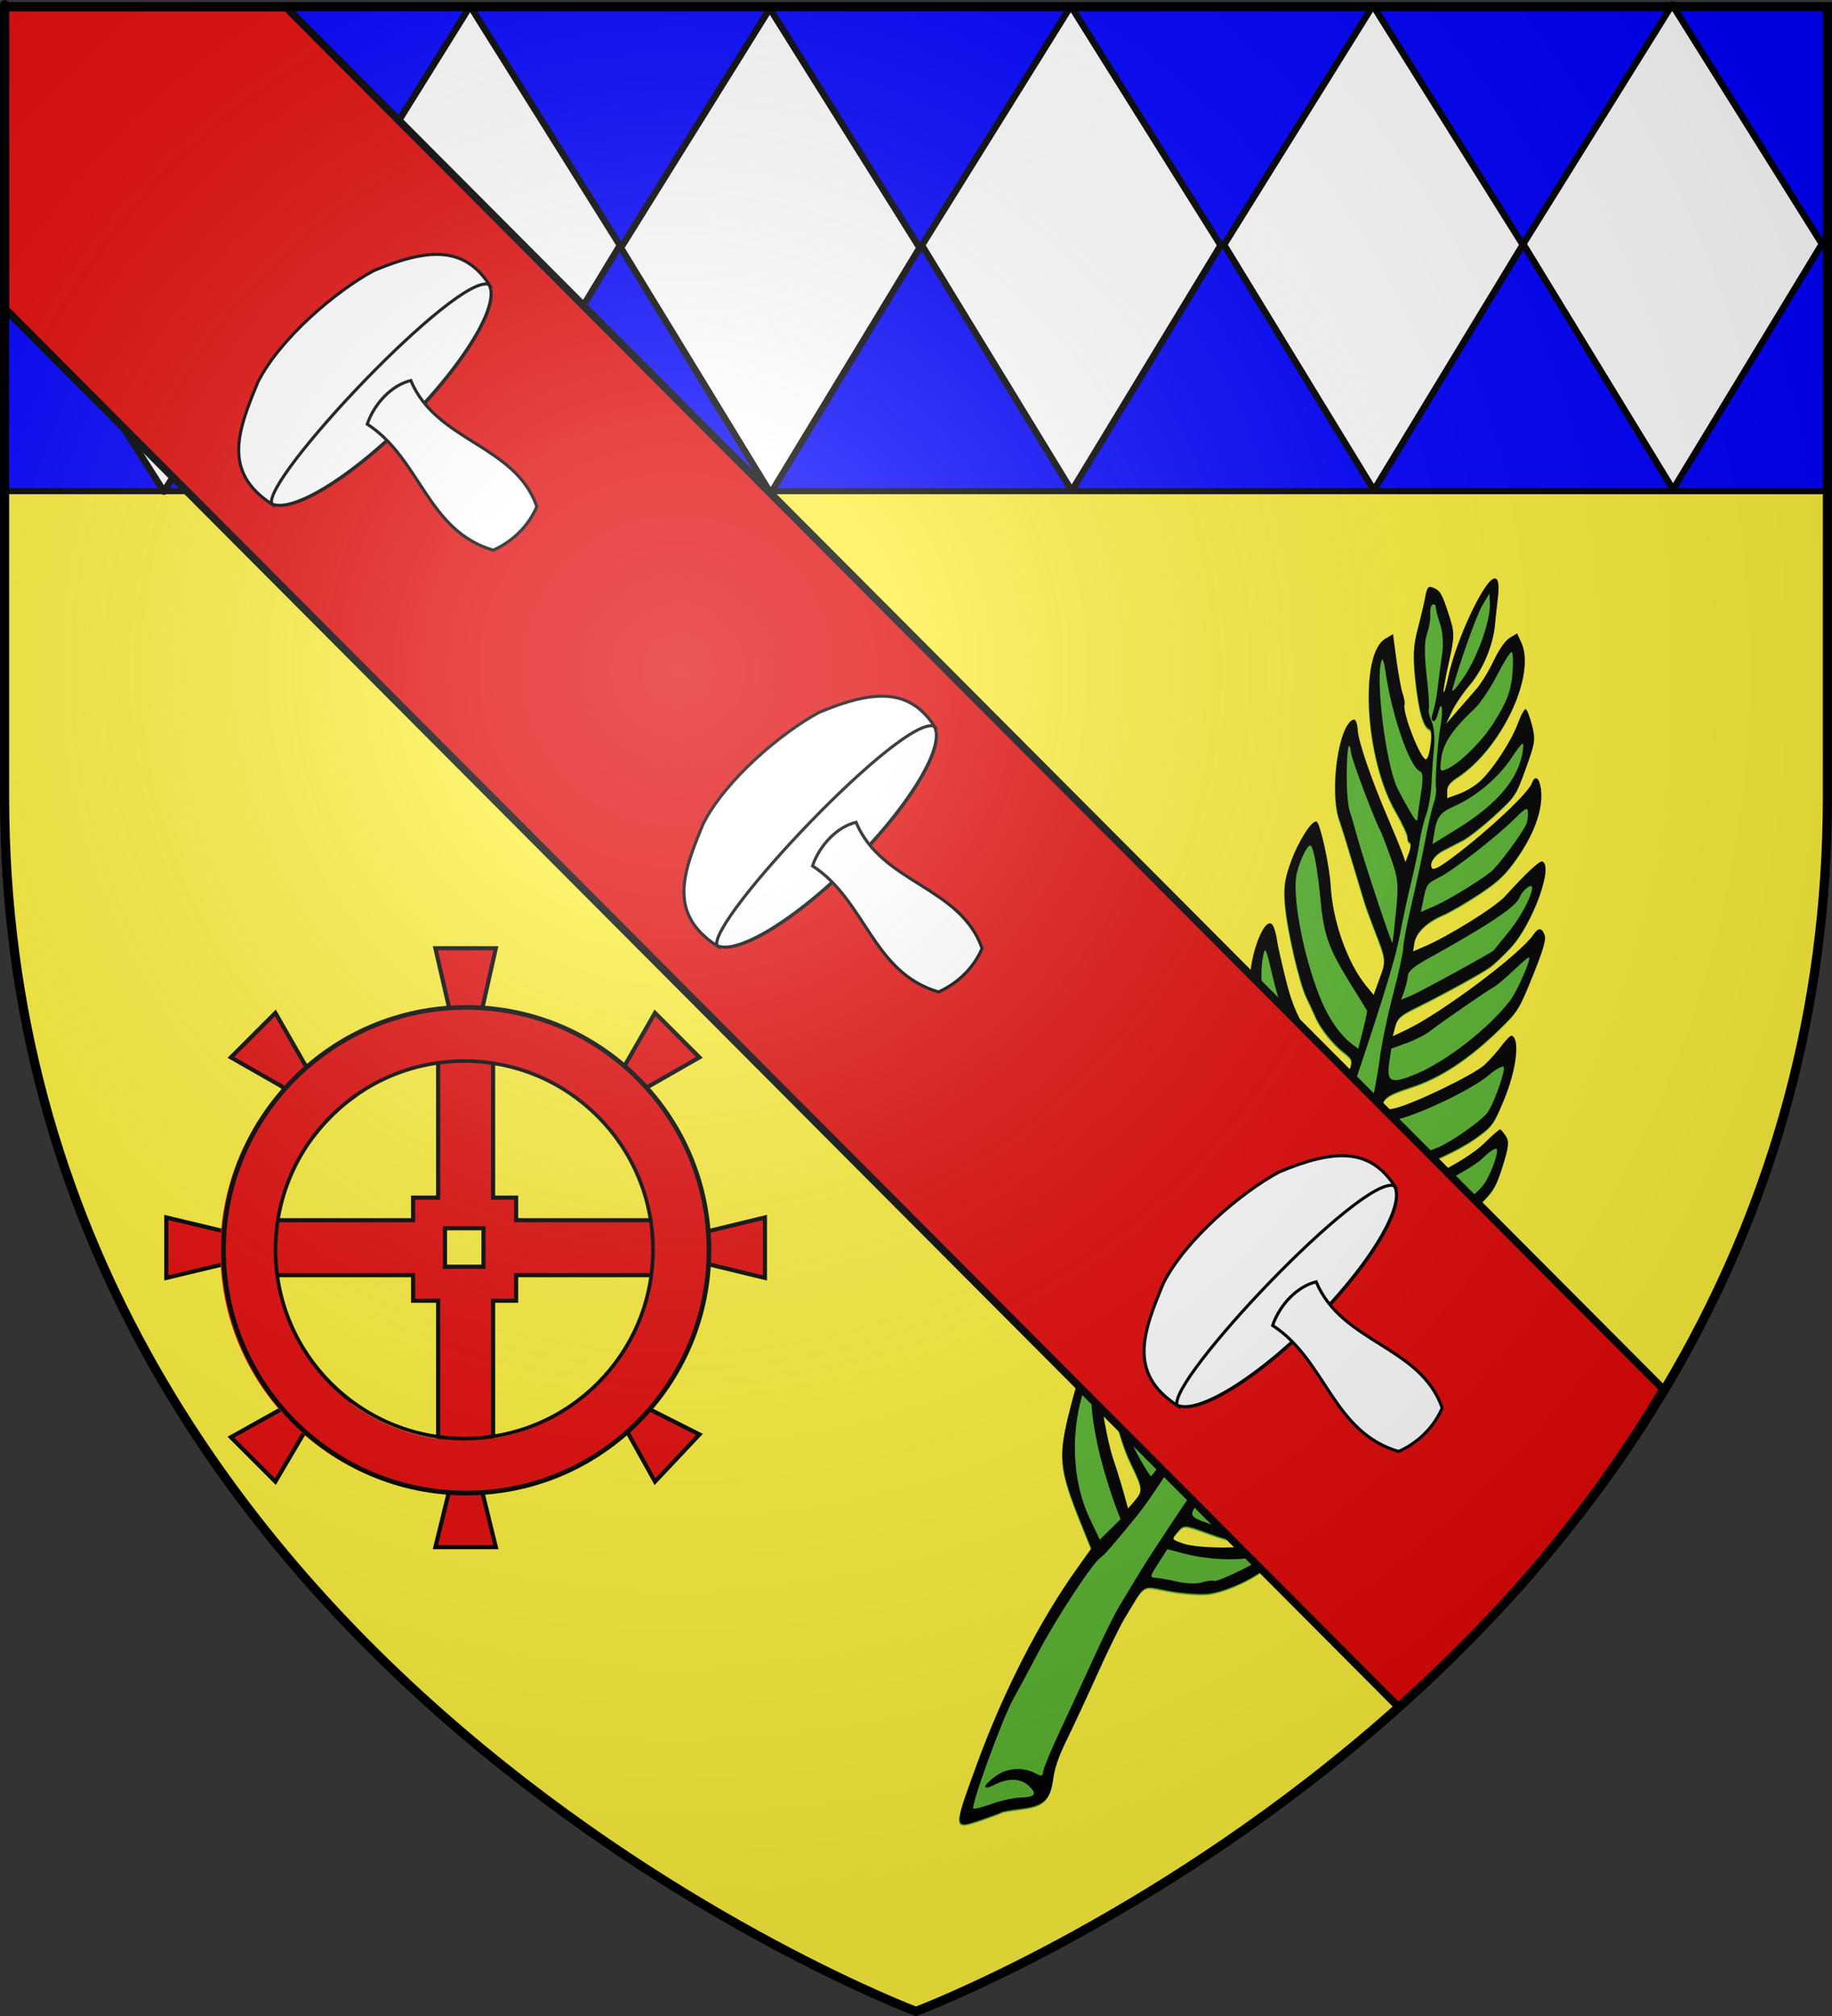
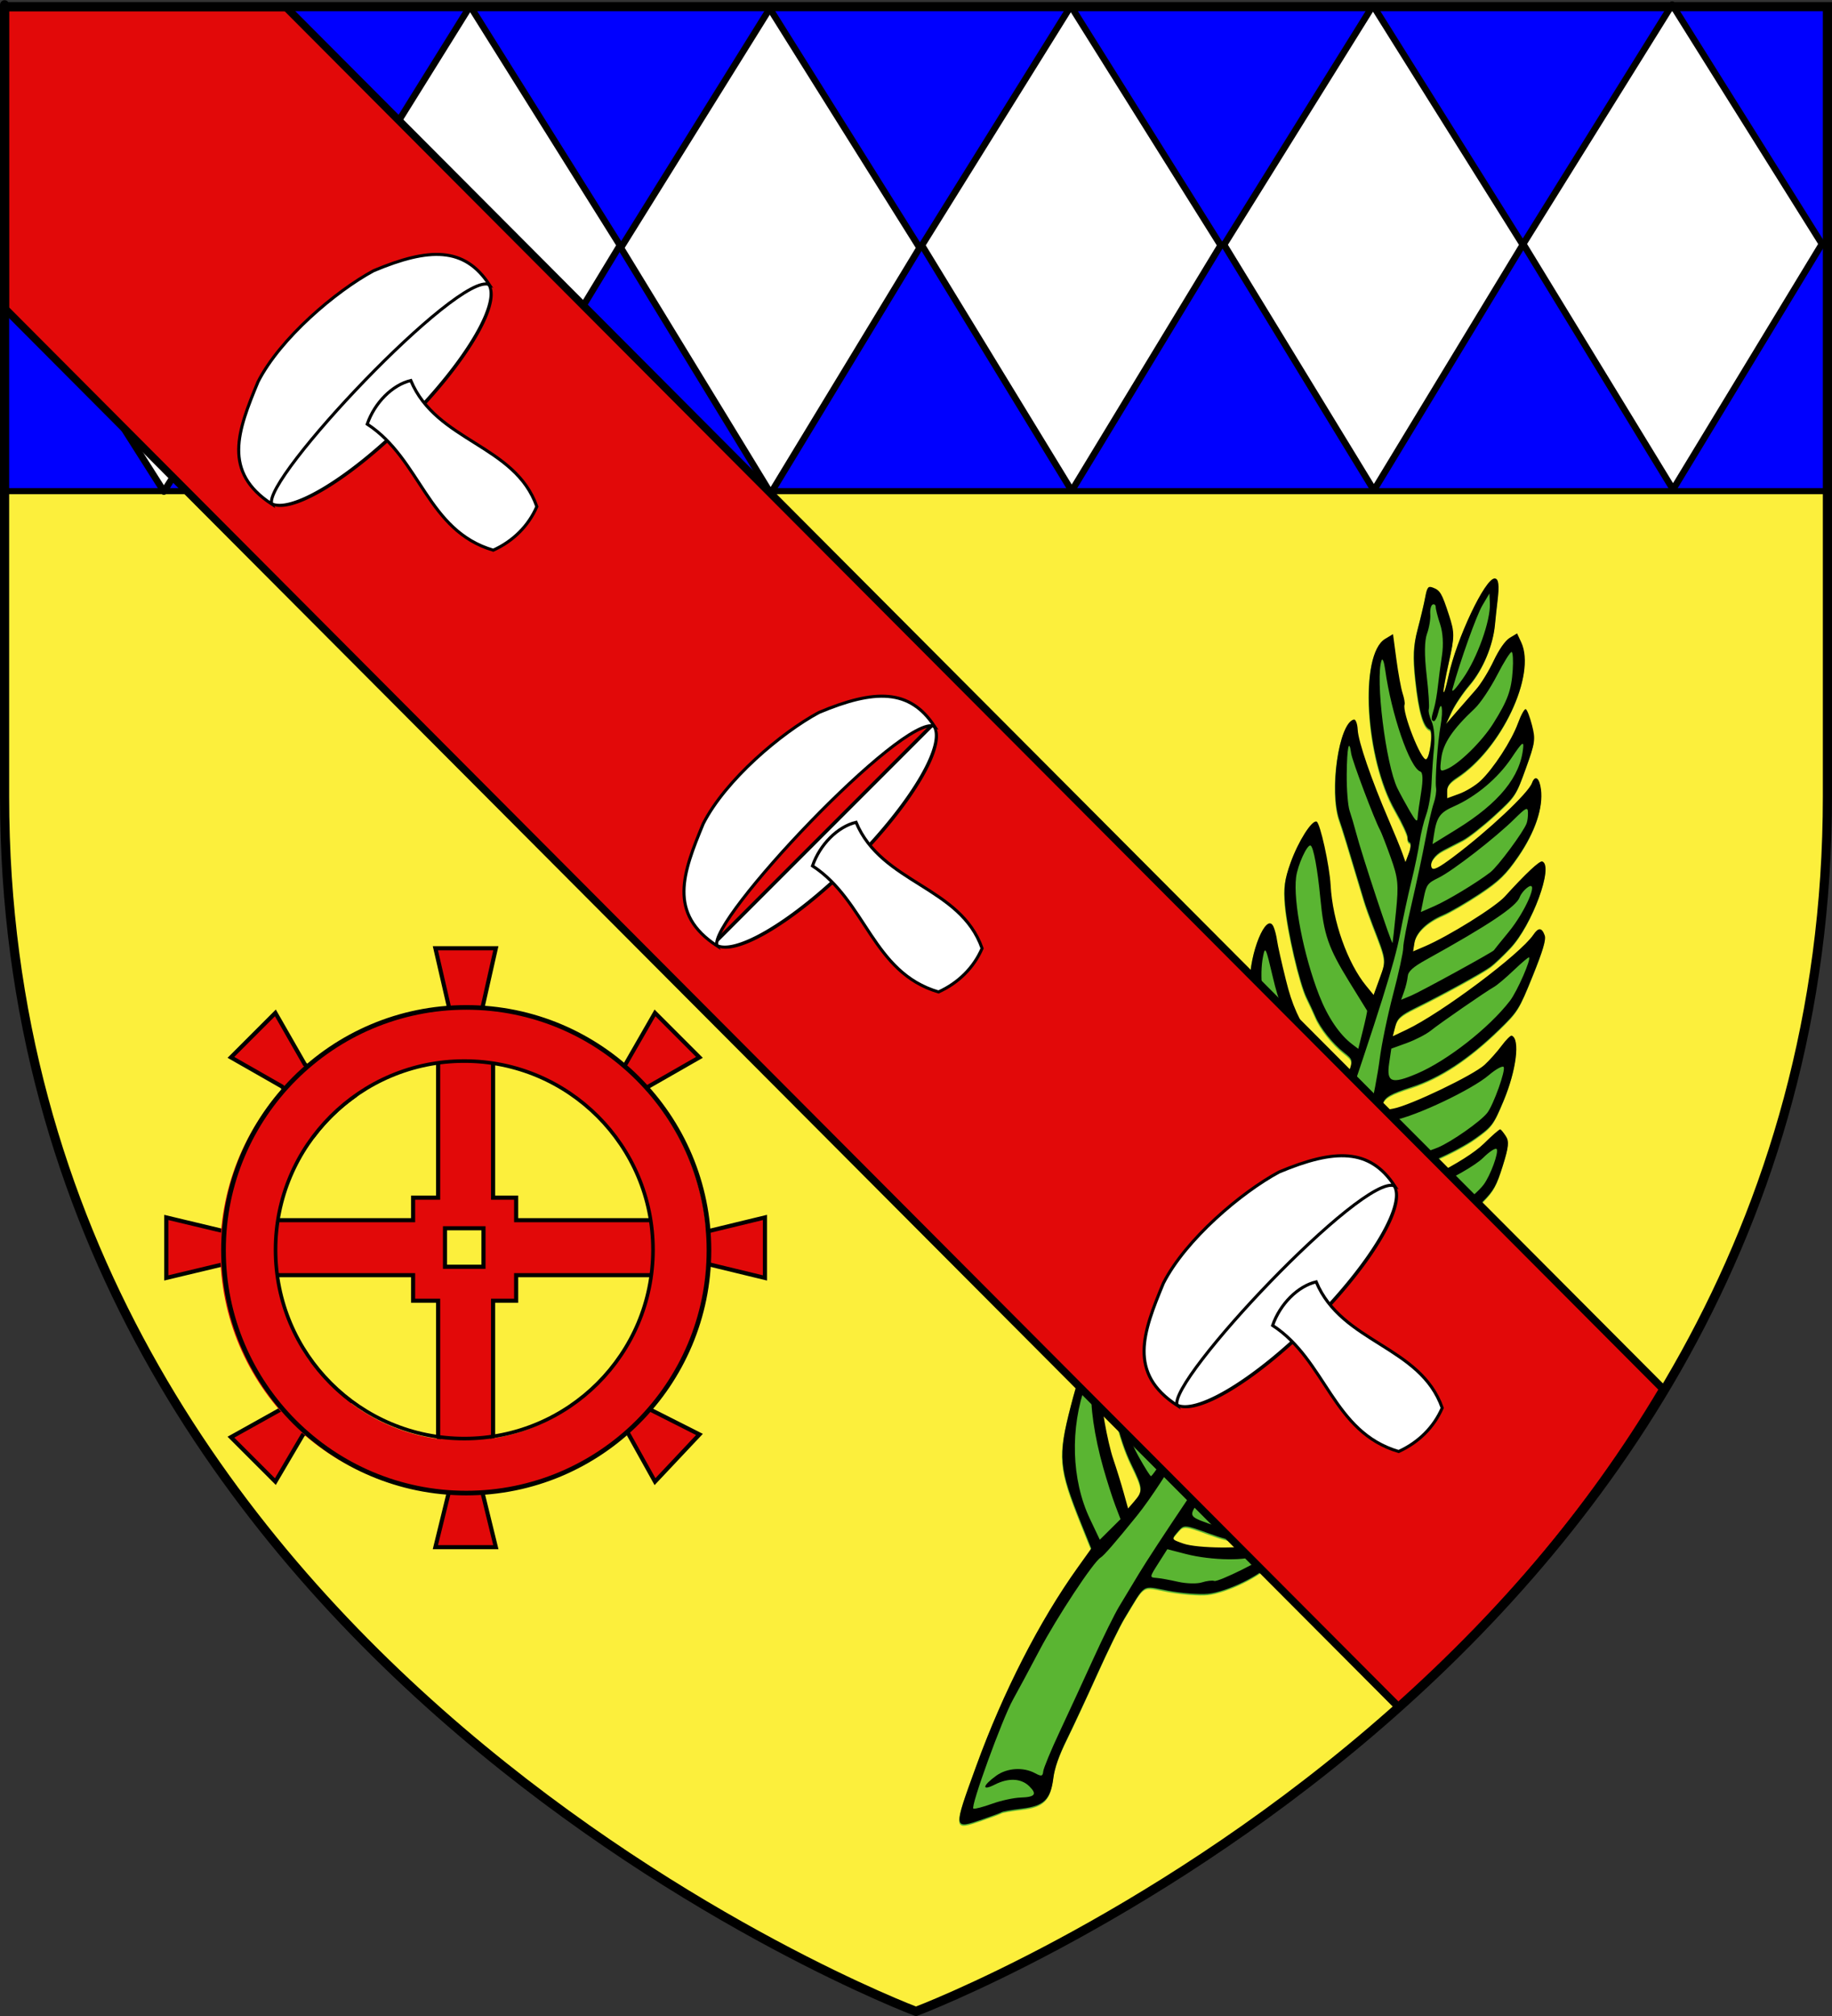
<svg xmlns="http://www.w3.org/2000/svg" xmlns:ns1="http://inkscape.sourceforge.net/DTD/sodipodi-0.dtd" xmlns:ns2="http://www.inkscape.org/namespaces/inkscape" xmlns:xlink="http://www.w3.org/1999/xlink" height="660" width="600" version="1.0" id="svg2" ns1:version="0.32" ns2:version="0.43" ns1:docname="Blason_Saulxures_sur_Moselotte.svg" ns1:docbase="/Users/fabriceantoine/Desktop/blason/Fait" ns2:export-filename="/Users/olivier/Desktop/Blason Rouge/Blason_Vide_3D.png" ns2:export-xdpi="144" ns2:export-ydpi="144">
  <rect width="100%" height="100%" fill="#333333" stroke="none" />
  <ns1:namedview ns2:window-height="954" ns2:window-width="1185" ns2:pageshadow="2" ns2:pageopacity="0.0" guidetolerance="10.0" gridtolerance="10.0" objecttolerance="10.0" borderopacity="1.0" bordercolor="#666666" pagecolor="#ffffff" id="base" showgrid="false" height="660px" ns2:zoom="1.221132" ns2:cx="302.42955" ns2:cy="343.38004" ns2:window-x="-4" ns2:window-y="22" ns2:current-layer="layer4" />
  <desc id="desc4">Flag of Canton of Valais (Wallis)</desc>
  <defs id="defs6">
    <linearGradient id="linearGradient2893">
      <stop style="stop-color:white;stop-opacity:0.314;" offset="0" id="stop2895" />
      <stop id="stop2897" offset="0.19" style="stop-color:white;stop-opacity:0.251;" />
      <stop style="stop-color:#6b6b6b;stop-opacity:0.125;" offset="0.6" id="stop2901" />
      <stop style="stop-color:black;stop-opacity:0.125;" offset="1" id="stop2899" />
    </linearGradient>
    <linearGradient id="linearGradient2885">
      <stop id="stop2887" offset="0" style="stop-color:white;stop-opacity:1;" />
      <stop style="stop-color:white;stop-opacity:1;" offset="0.229" id="stop2891" />
      <stop id="stop2889" offset="1" style="stop-color:black;stop-opacity:1;" />
    </linearGradient>
    <linearGradient id="linearGradient2955">
      <stop id="stop2867" offset="0" style="stop-color:#fd0000;stop-opacity:1;" />
      <stop style="stop-color:#e77275;stop-opacity:0.659;" offset="0.5" id="stop2873" />
      <stop style="stop-color:black;stop-opacity:0.323;" offset="1" id="stop2959" />
    </linearGradient>
    <radialGradient ns2:collect="always" xlink:href="#linearGradient2955" id="radialGradient2961" cx="225.524" cy="218.901" fx="225.524" fy="218.901" r="300" gradientTransform="matrix(-4.167939e-4,2.183,-1.884,-3.599562e-4,615.597,-289.121)" gradientUnits="userSpaceOnUse" />
    <polygon id="star" transform="scale(53,53)" points="0,-1 0.588,0.809 -0.951,-0.309 0.951,-0.309 -0.588,0.809 0,-1 " />
    <clipPath id="clip">
-       <path d="M 0,-200 L 0,600 L 300,600 L 300,-200 L 0,-200 z " id="path10" />
-     </clipPath>
+       </clipPath>
    <radialGradient ns2:collect="always" xlink:href="#linearGradient2955" id="radialGradient1911" gradientUnits="userSpaceOnUse" gradientTransform="matrix(-4.167939e-4,2.183,-1.884,-3.599562e-4,615.597,-289.121)" cx="225.524" cy="218.901" fx="225.524" fy="218.901" r="300" />
    <radialGradient ns2:collect="always" xlink:href="#linearGradient2955" id="radialGradient2865" gradientUnits="userSpaceOnUse" gradientTransform="matrix(0,1.749,-1.593,-1.049767e-7,551.788,-191.29)" cx="225.524" cy="218.901" fx="225.524" fy="218.901" r="300" />
    <radialGradient ns2:collect="always" xlink:href="#linearGradient2955" id="radialGradient2871" gradientUnits="userSpaceOnUse" gradientTransform="matrix(0,1.386,-1.323,-5.741131e-8,-158.082,-109.541)" cx="225.524" cy="218.901" fx="225.524" fy="218.901" r="300" />
    <radialGradient ns2:collect="always" xlink:href="#linearGradient2893" id="radialGradient3163" gradientUnits="userSpaceOnUse" gradientTransform="matrix(1.353,0,0,1.349,-77.629,-85.747)" cx="221.445" cy="226.331" fx="221.445" fy="226.331" r="300" />
    <radialGradient gradientTransform="matrix(0,1.386,-1.323,-5.741131e-8,-158.082,-109.541)" gradientUnits="userSpaceOnUse" xlink:href="#linearGradient2955" id="radialGradient5625" fy="218.901" fx="225.524" r="300" cy="218.901" cx="225.524" />
    <radialGradient gradientTransform="matrix(0,1.749,-1.593,-1.049767e-7,551.788,-191.29)" gradientUnits="userSpaceOnUse" xlink:href="#linearGradient2955" id="radialGradient5623" fy="218.901" fx="225.524" r="300" cy="218.901" cx="225.524" />
    <radialGradient gradientTransform="matrix(-4.167939e-4,2.183,-1.884,-3.599562e-4,615.597,-289.121)" gradientUnits="userSpaceOnUse" xlink:href="#linearGradient2955" id="radialGradient5621" fy="218.901" fx="225.524" r="300" cy="218.901" cx="225.524" />
    <clipPath id="clipPath5617">
      <path id="path5619" d="M 0,-200 L 0,600 L 300,600 L 300,-200 L 0,-200 z " />
    </clipPath>
    <polygon id="polygon5615" transform="scale(53,53)" points="0,-1 0.588,0.809 -0.951,-0.309 0.951,-0.309 -0.588,0.809 0,-1 " />
    <radialGradient gradientTransform="matrix(-4.167939e-4,2.183,-1.884,-3.599562e-4,615.597,-289.121)" gradientUnits="userSpaceOnUse" xlink:href="#linearGradient2955" id="radialGradient5613" fy="218.901" fx="225.524" r="300" cy="218.901" cx="225.524" />
    <linearGradient id="linearGradient5605">
      <stop id="stop5607" offset="0" style="stop-color:#fd0000;stop-opacity:1" />
      <stop id="stop5609" offset="0.5" style="stop-color:#e77275;stop-opacity:0.659" />
      <stop id="stop5611" offset="1" style="stop-color:black;stop-opacity:0.323" />
    </linearGradient>
    <linearGradient id="linearGradient5597">
      <stop id="stop5599" offset="0" style="stop-color:white;stop-opacity:1" />
      <stop id="stop5601" offset="0.229" style="stop-color:white;stop-opacity:1" />
      <stop id="stop5603" offset="1" style="stop-color:black;stop-opacity:1" />
    </linearGradient>
    <linearGradient id="linearGradient5587">
      <stop id="stop5589" offset="0" style="stop-color:white;stop-opacity:0.314" />
      <stop id="stop5591" offset="0.19" style="stop-color:white;stop-opacity:0.251" />
      <stop id="stop5593" offset="0.6" style="stop-color:#6b6b6b;stop-opacity:0.125" />
      <stop id="stop5595" offset="1" style="stop-color:black;stop-opacity:0.125" />
    </linearGradient>
    <linearGradient y2="372.004" y1="415.829" xlink:href="#linearGradient1535" x2="139.173" x1="183.008" ns2:collect="always" id="linearGradient4667" gradientTransform="matrix(1.453,0,0,0.688,-141.024,-52.177)" gradientUnits="userSpaceOnUse" />
    <linearGradient id="linearGradient1531">
      <stop style="stop-color:#000;stop-opacity:1;" offset="0" id="stop1532" />
      <stop style="stop-color:#fff;stop-opacity:1;" offset="1" id="stop1533" />
    </linearGradient>
    <linearGradient id="linearGradient1535">
      <stop style="stop-color:#ffffff;stop-opacity:0;" offset="0" id="stop1536" />
      <stop style="stop-color:#ffffff;stop-opacity:1;" offset="1" id="stop1537" />
    </linearGradient>
    <linearGradient id="linearGradient1538">
      <stop style="stop-color:#ab642c;stop-opacity:1;" offset="0" id="stop1539" />
      <stop style="stop-color:#ffffff;stop-opacity:1;" offset="1" id="stop1540" />
    </linearGradient>
    <linearGradient id="linearGradient3417">
      <stop style="stop-color:#d3d5d5;stop-opacity:0.867;" offset="0" id="stop3418" />
      <stop style="stop-color:#ae763a;stop-opacity:1;" offset="1" id="stop3419" />
    </linearGradient>
    <linearGradient id="linearGradient3420">
      <stop style="stop-color:#ffffff;stop-opacity:1;" offset="0" id="stop3421" />
      <stop style="stop-color:#ab642c;stop-opacity:1;" offset="1" id="stop3422" />
    </linearGradient>
    <linearGradient id="linearGradient4673">
      <stop style="stop-color:#ffffff;stop-opacity:1;" offset="0" id="stop4674" />
      <stop style="stop-color:#8e642c;stop-opacity:1;" offset="1" id="stop4675" />
    </linearGradient>
  </defs>
  <g ns2:groupmode="layer" id="layer3" ns2:label="Fond écu" style="display:inline" ns1:insensitive="true">
    <path id="path2855" style="fill:#fcef3c;fill-opacity:1;fill-rule:evenodd;stroke:none;stroke-width:1px;stroke-linecap:butt;stroke-linejoin:miter;stroke-opacity:1" d="M 300,658.5 C 300,658.5 598.5,546.18 598.5,260.728 C 598.5,-24.723 598.5,2.176 598.5,2.176 L 1.5,2.176 L 1.5,260.728 C 1.5,546.18 300,658.5 300,658.5 z " ns1:nodetypes="cccccc" />
  </g>
  <g ns2:groupmode="layer" id="layer4" ns2:label="Meubles" style="display:inline">
    <g id="g8294" transform="matrix(0.45,0,0,0.45,51.09,307.068)">
      <g style="fill:#ffffff;fill-opacity:1;stroke:#000000;stroke-width:1.818;stroke-miterlimit:4;stroke-dasharray:none;stroke-opacity:1" transform="matrix(1.1,0,0,1.1,-199.448,-322.166)" id="g6345" />
      <g id="g8297" style="display:inline" transform="translate(-154.659,-262.73)">
        <g id="g2389">
          <path ns1:nodetypes="cccccccccccccccccccccccccccccccccccccccccc" id="path2391" style="opacity:1;fill:#e20909;fill-opacity:1;fill-rule:nonzero;stroke:#000000;stroke-width:3;stroke-linecap:butt;stroke-linejoin:miter;stroke-miterlimit:4;stroke-dasharray:none;stroke-dashoffset:0;stroke-opacity:1;display:inline" d="M 358,270.219 L 368,313.578 L 360,352.938 L 360,451.656 L 341.781,451.656 L 341.781,468.062 L 242.875,468.062 L 203.969,476.062 L 162.156,466.062 L 162.156,510.062 L 203.969,500.062 L 242.875,508.062 L 341.781,508.062 L 341.781,526.656 L 360,526.656 L 360,624.297 L 368,665.117 L 358,705.938 L 402,705.938 L 392,665.117 L 400,624.297 L 400,526.656 L 416.781,526.656 L 416.781,508.062 L 515.312,508.062 L 556.578,500.062 L 597.844,510.062 L 597.844,466.062 L 556.578,476.062 L 515.312,468.062 L 416.781,468.062 L 416.781,451.656 L 400,451.656 L 400,354.938 L 392,314.578 L 402,270.219 L 358,270.219 z M 365,473.938 L 393,473.938 L 393,501.938 L 365,501.938 L 365,473.938 z " />
          <path ns1:nodetypes="cccccccccccccccccccccccccccc" id="rect2772" style="opacity:1;fill:#e20909;fill-opacity:1;fill-rule:nonzero;stroke:#000000;stroke-width:3.005;stroke-linecap:butt;stroke-linejoin:miter;stroke-miterlimit:4;stroke-dasharray:none;stroke-dashoffset:0;stroke-opacity:1;display:inline" d="M 241.54,317.263 L 209.19,349.603 L 246.456,370.873 L 269.723,406.142 C 277.825,395.563 287.489,386.117 298.468,378.183 L 263.004,354.723 L 241.54,317.263 z M 517.834,317.257 L 496.233,354.856 L 460.631,378.454 C 471.421,386.282 481.141,395.661 489.352,406.412 L 512.763,371.009 L 550.174,349.607 L 517.834,317.257 z M 267.539,571.573 L 245.372,605.75 L 209.204,625.927 L 241.536,658.248 L 261.566,624.221 L 295.595,600.194 C 284.994,592.124 275.505,582.524 267.539,571.573 z M 491.471,571.208 C 483.669,582.028 474.302,591.766 463.568,600.011 L 497.703,622.141 L 517.838,658.271 L 550.189,623.931 L 513.83,605.57 L 491.471,571.208 z " />
          <path id="path2394" style="opacity:1;fill:none;fill-opacity:1;fill-rule:nonzero;stroke:#e20909;stroke-width:39.773;stroke-linecap:butt;stroke-linejoin:miter;stroke-miterlimit:4;stroke-dasharray:none;stroke-dashoffset:0;stroke-opacity:1;display:inline" transform="matrix(0.998,0,0,0.98,1.532,12.565)" d="M 535.381,487.687 C 535.381,576.392 464.828,648.301 377.797,648.301 C 290.766,648.301 220.213,576.392 220.213,487.687 C 220.213,398.982 290.766,327.073 377.797,327.073 C 464.828,327.073 535.381,398.982 535.381,487.687 L 535.381,487.687 z " />
        </g>
      </g>
      <path id="path5015" style="opacity:1;fill:none;fill-opacity:1;fill-rule:nonzero;stroke:#000000;stroke-width:2.619;stroke-linecap:butt;stroke-linejoin:miter;stroke-miterlimit:4;stroke-dasharray:none;stroke-dashoffset:0;stroke-opacity:1;display:inline" d="M 361.716,226.888 C 361.716,302.731 300.221,364.213 224.364,364.213 C 148.506,364.213 87.011,302.731 87.011,226.888 C 87.011,151.045 148.506,89.563 224.364,89.563 C 300.221,89.563 361.716,151.045 361.716,226.888 L 361.716,226.888 z " />
      <path id="path6763" style="opacity:1;fill:none;fill-opacity:1;fill-rule:nonzero;stroke:#000000;stroke-width:3.369;stroke-linecap:butt;stroke-linejoin:miter;stroke-miterlimit:4;stroke-dasharray:none;stroke-dashoffset:0;stroke-opacity:1;display:inline" d="M 402.454,227.2 C 402.454,324.769 323.359,403.864 225.79,403.864 C 128.222,403.864 49.127,324.769 49.127,227.2 C 49.127,129.631 128.222,50.536 225.79,50.536 C 323.359,50.536 402.454,129.631 402.454,227.2 L 402.454,227.2 z " />
    </g>
    <path style="fill:#0000ff;fill-rule:evenodd;stroke:#000000;stroke-width:2;stroke-linecap:butt;stroke-linejoin:miter;stroke-miterlimit:4;stroke-dasharray:none;stroke-opacity:1;display:inline" d="M 0.942,160.785 L 599.355,160.785 L 598.165,2.055 L 1.339,2.452 L 0.942,160.785 z " id="path3794" />
    <path ns1:nodetypes="ccccc" id="path5993" d="M 498.869,79.869 L 547.642,1.533 L 596.712,79.869 L 547.939,160.237 L 498.869,79.869 z " style="fill:#ffffff;fill-opacity:1;fill-rule:evenodd;stroke:#000000;stroke-width:2.156;stroke-linecap:round;stroke-linejoin:round;stroke-miterlimit:4;stroke-dashoffset:0;stroke-opacity:1;display:inline" />
    <path ns1:nodetypes="ccccc" id="path17016" d="M 400.892,80.133 L 449.665,1.797 L 498.736,80.133 L 449.963,160.501 L 400.892,80.133 z " style="fill:#ffffff;fill-opacity:1;fill-rule:evenodd;stroke:#000000;stroke-width:2.156;stroke-linecap:round;stroke-linejoin:round;stroke-miterlimit:4;stroke-dashoffset:0;stroke-opacity:1;display:inline" />
    <path ns1:nodetypes="ccccc" id="path17018" d="M 301.933,80.315 L 350.706,1.979 L 399.777,80.315 L 351.004,160.683 L 301.933,80.315 z " style="fill:#ffffff;fill-opacity:1;fill-rule:evenodd;stroke:#000000;stroke-width:2.156;stroke-linecap:round;stroke-linejoin:round;stroke-miterlimit:4;stroke-dashoffset:0;stroke-opacity:1;display:inline" />
    <path ns1:nodetypes="ccccc" id="path17020" d="M 203.338,81.133 L 252.112,2.796 L 301.182,81.133 L 252.409,161.5 L 203.338,81.133 z " style="fill:#ffffff;fill-opacity:1;fill-rule:evenodd;stroke:#000000;stroke-width:2.156;stroke-linecap:round;stroke-linejoin:round;stroke-miterlimit:4;stroke-dashoffset:0;stroke-opacity:1;display:inline" />
    <path ns1:nodetypes="ccccc" id="path17022" d="M 105.197,80.315 L 153.97,1.979 L 203.041,80.315 L 154.268,160.683 L 105.197,80.315 z " style="fill:#ffffff;fill-opacity:1;fill-rule:evenodd;stroke:#000000;stroke-width:2.156;stroke-linecap:round;stroke-linejoin:round;stroke-miterlimit:4;stroke-dashoffset:0;stroke-opacity:1;display:inline" />
    <path ns1:nodetypes="ccccc" id="path17024" d="M 2.624,80.532 L 53.369,2.196 L 104.425,80.532 L 53.679,160.9 L 2.624,80.532 z " style="fill:#ffffff;fill-opacity:1;fill-rule:evenodd;stroke:#000000;stroke-width:2.199;stroke-linecap:round;stroke-linejoin:round;stroke-miterlimit:4;stroke-dashoffset:0;stroke-opacity:1;display:inline" />
    <g id="g24211" transform="matrix(0.94,0.342,-0.342,0.94,416.308,111.75)">
      <g style="display:inline" ns2:label="couleur" id="g24213">
        <g transform="translate(-156.309,1.606101e-5)" id="g22331">
          <path style="fill:#5ab532;fill-opacity:1" d="M 320.392,268.083 C 319.542,270.558 317.372,274.158 315.57,276.083 C 313.767,278.008 311.878,280.371 311.372,281.334 C 309.918,284.101 296.958,297.146 294.634,298.182 C 293.478,298.698 290.456,300.412 287.919,301.992 C 285.382,303.572 281.782,305.195 279.919,305.599 C 276.71,306.296 275.082,307.568 275.048,309.405 C 275.039,309.857 277.62,309.911 280.782,309.525 C 285.546,308.943 287.879,307.877 294.381,303.314 C 298.698,300.285 305.748,294.269 310.049,289.945 C 314.35,285.621 318.13,282.083 318.45,282.083 C 319.803,282.083 318.87,291.815 316.851,298.763 C 313.752,309.429 308.798,314.71 296.305,320.666 C 289.576,323.874 284.545,325.521 279.01,326.328 C 271.385,327.439 271.192,327.537 270.725,330.524 C 270.039,334.911 271.09,335.463 277.863,334.27 C 285.623,332.903 297.888,325.818 305.054,318.561 C 308.03,315.548 310.817,313.083 311.248,313.083 C 313.936,313.083 309.557,334.875 305.948,339.463 C 304.924,340.765 302.387,342.632 300.31,343.613 C 298.232,344.593 294.948,346.391 293.012,347.607 C 289.016,350.117 277.14,353.083 271.085,353.083 C 268.856,353.083 267.032,353.496 267.032,354.001 C 267.032,354.507 266.75,355.655 266.405,356.555 C 265.844,358.017 266.611,358.117 273.655,357.506 C 281.983,356.784 288.628,353.91 299.282,346.424 L 304.032,343.087 L 304.032,346.617 C 304.032,354.098 298.885,361.977 290.197,367.796 C 281.857,373.381 279.646,374.083 270.393,374.083 C 262.285,374.083 261.948,374.176 261.008,376.648 C 259.665,380.179 259.589,380.086 263.782,380.064 C 268.696,380.038 283.366,374.829 287.582,371.613 C 293.449,367.138 295.149,368.529 293.048,376.083 C 291.779,380.645 282.768,390.036 277.032,392.773 C 274.557,393.955 268.94,395.52 264.549,396.252 C 255.565,397.75 256.826,396.135 254.138,409.583 C 253.589,412.333 252.633,421.333 252.014,429.583 C 251.395,437.833 250.468,448.472 249.953,453.225 C 249.312,459.147 249.364,463.397 250.118,466.725 C 251.685,473.644 250.353,476.383 243.821,479.678 C 240.912,481.145 238.307,482.639 238.032,482.998 C 237.757,483.357 235.461,485.323 232.929,487.367 C 224.977,493.787 225.032,493.897 225.032,471.622 C 225.032,445.841 228.249,420.004 234.046,399.231 L 236.098,391.88 L 230.315,385.438 C 217.004,370.609 215.509,367.415 213.851,350.265 C 213.027,341.735 213.047,337.977 213.935,335.015 C 214.583,332.852 215.512,331.083 216,331.083 C 216.955,331.083 222.032,341.206 222.032,343.109 C 222.032,345.004 229.101,357.262 232.946,362.035 C 234.918,364.483 237.975,368.503 239.737,370.968 L 242.942,375.45 L 243.987,372.702 C 245.653,368.32 245.361,367.664 238.971,361.464 C 232.156,354.851 225.44,344.462 220.303,332.583 C 217.403,325.878 216.757,323.019 216.308,314.918 C 215.67,303.397 216.363,299.283 218.623,301.159 C 220.207,302.474 224.032,310.19 224.032,312.071 C 224.032,314.742 241.131,338.305 246.106,342.492 C 249.849,345.641 251.002,345.006 251.623,339.454 C 252.037,335.75 251.794,335.369 245.965,330.583 C 233.675,320.495 227.275,313.562 223.608,306.367 C 220.37,300.013 220.039,298.605 220.103,291.467 C 220.141,287.131 220.518,282.7 220.94,281.621 C 221.671,279.751 221.781,279.775 223.262,282.121 C 224.117,283.475 225.401,286.26 226.116,288.309 C 226.832,290.358 228.343,292.954 229.474,294.077 C 232.531,297.11 245.094,307.083 245.865,307.088 C 246.232,307.09 247.909,308.383 249.591,309.96 C 251.273,311.537 253.636,313.14 254.841,313.523 C 256.801,314.145 257.032,313.861 257.032,310.835 C 257.032,307.886 256.486,307.153 252.782,305.125 C 244.651,300.674 229.396,285.165 223.826,275.686 L 219.772,268.788 L 220.266,260.125 C 220.537,255.36 221.303,250.446 221.968,249.204 C 223.123,247.045 223.351,247.242 227.234,253.765 C 229.993,258.4 235.493,264.679 244.412,273.377 C 260.699,289.259 260.979,289.439 261.199,284.118 C 261.291,281.899 261.403,279.467 261.449,278.713 C 261.527,277.431 258.74,274.86 249.388,267.583 C 243.122,262.708 227.049,246.838 224.963,243.467 C 221.107,237.236 218.851,228.076 219.537,221.43 C 219.885,218.045 220.755,214.477 221.469,213.501 C 222.66,211.872 222.973,212.05 225.259,215.654 C 226.63,217.815 228.912,221.608 230.331,224.083 C 231.75,226.558 236.358,232.183 240.571,236.583 C 244.784,240.983 250.027,246.505 252.222,248.855 C 256.071,252.972 261.73,256.719 262.675,255.774 C 262.927,255.522 262.832,253.127 262.464,250.45 C 261.853,245.997 261.362,245.286 256.683,242.083 C 253.87,240.158 248.636,235.651 245.051,232.067 C 237.272,224.29 223.991,206.263 221.721,200.4 C 218.085,191.007 218.706,176.288 222.573,180.217 C 223.313,180.968 224.507,182.709 225.225,184.086 C 225.944,185.462 229.165,190.491 232.383,195.262 C 237.19,202.388 240.22,205.509 249.365,212.759 C 255.487,217.612 260.842,221.733 261.264,221.917 C 261.687,222.1 262.032,219.997 262.032,217.244 C 262.032,212.345 261.952,212.212 258.282,211.007 C 253.843,209.55 248.322,206.156 245.532,203.17 C 244.432,201.993 242.276,199.826 240.741,198.354 C 236.938,194.71 227.359,180.005 223.716,172.221 C 221.309,167.077 220.723,164.469 220.681,158.715 C 220.628,151.281 222.409,143.083 224.077,143.083 C 225.31,143.083 232.989,155.168 235.515,161.083 C 240.13,171.888 249.4,183.133 257.782,188.093 L 261.032,190.016 L 261.032,184.057 C 261.032,177.746 261.151,177.972 252.974,168.643 C 251.017,166.41 248.542,163.409 247.474,161.974 C 236.329,146.997 232.723,142.216 230.96,140.083 C 224.497,132.262 219.861,110.161 224.13,107.523 C 224.649,107.202 225.701,108.434 226.467,110.261 C 227.946,113.791 236.343,124.171 245.984,134.388 C 249.2,137.796 252.761,141.708 253.898,143.083 L 255.966,145.583 L 255.999,142.333 C 256.017,140.546 255.615,139.083 255.106,139.083 C 254.596,139.083 254.034,138.473 253.856,137.727 C 253.678,136.981 250.595,133.889 247.006,130.854 C 232.027,118.192 218.505,86.883 224.71,79.23 L 226.618,76.876 L 230.461,84.23 C 232.575,88.274 235.143,92.656 236.168,93.968 C 237.193,95.28 238.032,96.722 238.032,97.174 C 238.032,99.808 249.589,112.86 250.827,111.622 C 251.804,110.645 249.847,102.083 248.645,102.083 C 246.406,102.083 243.242,97.779 238.715,88.575 C 235.274,81.58 234.152,78.029 233.66,72.583 C 233.311,68.733 232.744,63.896 232.399,61.833 C 231.858,58.604 232.032,58.085 233.651,58.099 C 236.227,58.12 237.06,58.807 241.708,64.743 C 245.407,69.467 245.848,70.688 246.941,79.211 C 247.598,84.331 248.38,88.759 248.68,89.051 C 248.98,89.344 248.849,86.883 248.389,83.583 C 246.658,71.17 248.687,49.365 251.664,48.373 C 252.913,47.956 253.885,49.86 255.091,55.083 C 255.536,57.008 256.369,60.383 256.942,62.583 C 258.651,69.141 258.232,77.599 255.888,83.858 C 254.709,87.007 253.57,91.608 253.357,94.083 L 252.971,98.583 L 254.872,93.583 C 255.917,90.833 257.483,86.783 258.351,84.583 C 259.219,82.383 260.213,77.552 260.559,73.848 C 260.946,69.703 261.866,66.275 262.95,64.937 L 264.711,62.762 L 266.995,65.046 C 275.279,73.33 272.782,99.938 262.423,113.76 C 260.673,116.095 260.255,117.511 260.845,119.107 L 261.648,121.277 L 264.884,118.555 C 266.664,117.057 268.943,114.201 269.948,112.207 C 272.551,107.046 275.032,96.34 275.032,90.269 C 275.032,87.417 275.402,85.083 275.855,85.083 C 276.307,85.083 277.983,86.996 279.579,89.333 C 282.28,93.289 282.483,94.25 282.507,103.205 C 282.532,112.638 282.447,112.99 278.168,121.205 C 275.768,125.813 272.618,130.869 271.168,132.439 C 269.719,134.01 267.52,136.393 266.282,137.735 C 264.109,140.091 263.372,143.089 264.651,144.369 C 265.427,145.145 266.819,143.677 270.14,138.583 C 277.97,126.574 286.032,110.608 286.032,107.112 C 286.032,104.163 287.745,104.628 289.519,108.058 C 292.269,113.375 292.463,121.696 290.056,131.054 C 288.269,138 286.872,140.881 282.299,147.054 C 279.231,151.195 275.276,155.933 273.511,157.583 C 269.237,161.579 267.098,165.976 267.755,169.415 L 268.29,172.211 L 271.293,169.397 C 277.455,163.624 288.595,149.429 290.374,145.083 C 294.286,135.53 297.05,130.083 297.986,130.083 C 302.051,130.083 301.971,150.638 297.869,160.181 C 296.545,163.259 294.753,166.859 293.886,168.181 C 292.127,170.861 282.285,182.087 275.394,189.273 C 271.627,193.201 270.948,194.5 271.214,197.273 L 271.532,200.583 L 275.032,197.04 C 283.873,188.091 301.572,161.039 303.43,153.635 C 304.159,150.731 305.234,150.416 307.031,152.581 C 307.929,153.663 308.153,157.482 307.839,166.331 C 307.421,178.109 307.254,178.893 303.527,186.583 C 297.477,199.068 290.782,208.042 282.98,214.124 C 277.407,218.468 276.032,220.08 276.032,222.266 L 276.032,224.991 L 279.782,222.787 C 284.66,219.921 300.647,203.592 302.99,199.083 C 303.991,197.158 305.381,193.671 306.079,191.333 C 306.778,188.996 307.673,187.083 308.068,187.083 C 311.064,187.083 313.37,197.138 312.853,207.95 C 312.45,216.38 312.213,217.176 308.48,222.611 C 304.07,229.03 293.379,239.224 288.032,242.108 C 282.21,245.247 278.032,249.575 278.032,252.465 C 278.032,253.905 278.311,255.083 278.652,255.083 C 278.992,255.083 281.833,253.527 284.965,251.624 C 293.291,246.566 307.987,230.975 311.596,223.371 C 313.211,219.968 314.757,217.175 315.032,217.165 C 315.307,217.155 316.43,217.825 317.527,218.654 C 319.158,219.887 319.586,221.599 319.88,228.057 C 320.186,234.804 319.88,236.727 317.781,241.269 C 312.84,251.952 296.391,270.123 288.148,274.003 C 281.303,277.225 278.045,279.587 278.039,281.333 C 278.03,283.712 278.838,283.573 286.18,279.937 C 299.012,273.582 311.463,261.017 316.503,249.333 C 317.511,246.996 318.674,245.083 319.086,245.083 C 322.03,245.083 322.918,260.726 320.392,268.083 z " id="path19662" />
          <path style="fill:#5ab532;fill-opacity:1" d="M 317.103,256.735 C 313.185,263.16 304.82,272.063 297.514,277.583 C 293.441,280.661 280.519,287.032 278.282,287.065 C 277.445,287.077 277.028,288.817 277.019,292.333 C 277.011,295.221 276.734,298.596 276.402,299.833 C 275.432,303.453 279.293,302.683 288.055,297.508 C 295.35,293.201 298.614,290.119 311.608,275.267 C 315.718,270.57 318.95,262.614 318.996,257.083 L 319.025,253.583 L 317.103,256.735 z " id="path21454" />
          <path style="fill:#5ab532;fill-opacity:1" d="M 316.123,223.639 C 315.623,223.33 314.199,225.216 312.959,227.83 C 309.737,234.619 290.138,254.027 283.323,257.176 L 278.114,259.583 L 278.073,267.197 L 278.032,274.811 L 282.325,272.638 C 289.156,269.179 295.103,264.697 301.187,258.418 C 306.786,252.64 314.618,240.906 316.095,236.083 C 317.184,232.527 317.202,224.306 316.123,223.639 z " id="path21452" />
          <path style="fill:#5ab532;fill-opacity:1" d="M 310.073,295.181 C 294.552,309.25 290.426,311.782 281.535,312.693 C 274.798,313.383 274.567,313.591 272.559,320.749 C 271.685,323.862 272.871,324.151 280.22,322.613 C 290.367,320.49 303.387,313.426 308.579,307.226 C 310.921,304.43 315.585,293.939 315.935,290.681 C 315.989,290.185 313.351,292.21 310.073,295.181 z " id="path21450" />
          <path style="fill:#5ab532;fill-opacity:1" d="M 309.089,197.618 C 308.57,197.297 306.926,199.183 305.436,201.809 C 301.829,208.166 287.85,222.337 281.218,226.36 C 276.049,229.495 275.923,229.679 276.623,233.083 C 277.018,235.008 277.61,238.306 277.937,240.411 L 278.532,244.238 L 286.532,238.546 C 290.932,235.416 296.051,231.443 297.907,229.719 C 301.482,226.398 308.091,216.939 309.183,213.583 C 310.206,210.435 310.135,198.265 309.089,197.618 z " id="path21448" />
          <path style="fill:#5ab532;fill-opacity:1" d="M 305.282,323.294 C 297.308,330.984 285.53,336.925 276.608,337.758 C 270.522,338.327 270.067,338.545 269.081,341.373 C 267.345,346.353 267.725,350.083 269.969,350.083 C 274.265,350.083 287.943,346.156 293.558,343.311 C 301.248,339.414 303.657,336.737 306.489,328.94 C 309.741,319.984 309.566,319.163 305.282,323.294 z " id="path21446" />
          <path style="fill:#5ab532;fill-opacity:1" d="M 304.608,161.083 C 304.375,161.083 302.913,163.649 301.358,166.784 C 299.804,169.92 297.935,173.182 297.204,174.034 C 295.159,176.419 284.655,191.213 282.614,194.583 C 281.615,196.233 278.925,199.152 276.636,201.069 L 272.475,204.554 L 273.451,209.319 C 274.723,215.525 276.572,215.528 283.203,209.333 C 291.021,202.031 300.232,187.259 303.627,176.583 C 304.811,172.859 305.557,161.083 304.608,161.083 z " id="path21444" />
          <path style="fill:#5ab532;fill-opacity:1" d="M 296.782,352.423 C 289.599,357.818 283.9,359.892 274.3,360.606 L 265.069,361.293 L 264.056,364.938 C 262.377,370.984 262.461,371.084 269.282,371.078 C 280.785,371.067 287.24,367.701 295.733,357.283 C 300.847,351.008 301.27,349.052 296.782,352.423 z " id="path21442" />
          <path style="fill:#5ab532;fill-opacity:1" d="M 296.501,139.524 C 295.693,140.592 295.032,142.442 295.032,143.635 C 295.032,146.894 288.599,155.652 273.199,173.356 C 270.03,177 269.019,178.908 269.435,180.461 C 269.749,181.628 270.011,183.899 270.019,185.508 L 270.032,188.432 L 272.67,186.008 C 275.075,183.798 293.027,163.354 293.037,162.814 C 293.039,162.687 294.155,159.433 295.516,155.583 C 298.4,147.425 299.095,136.095 296.501,139.524 z " id="path21440" />
          <path style="fill:#5ab532;fill-opacity:1" d="M 290.147,373.083 C 289.661,373.083 288.595,374.096 287.779,375.333 C 285.924,378.146 274.403,382.16 265.82,382.984 L 259.574,383.583 L 258.39,388.927 C 257.227,394.176 257.244,394.26 259.369,393.652 C 260.559,393.311 263.782,392.75 266.532,392.406 C 269.282,392.062 272.606,390.948 273.917,389.932 C 275.229,388.915 276.877,388.083 277.579,388.083 C 278.943,388.083 291.032,375.373 291.032,373.939 C 291.032,373.468 290.634,373.083 290.147,373.083 z " id="path21438" />
          <path style="fill:#5ab532;fill-opacity:1" d="M 288.086,116.583 C 287.398,114.873 286.905,115.38 284.683,120.083 C 280.981,127.921 271.459,143.028 267.898,146.713 C 265.112,149.595 264.929,150.213 265.578,154.538 L 266.282,159.234 L 269.769,155.908 C 273.298,152.543 280.13,144.067 283.218,139.226 C 284.878,136.623 288.92,123.008 288.901,120.083 C 288.896,119.258 288.529,117.683 288.086,116.583 z " id="path21436" />
          <path style="fill:#5ab532;fill-opacity:1" d="M 279.339,97.094 C 278.796,95.06 278.355,95.903 276.928,101.708 C 275.029,109.435 270.341,117.563 264.632,123.029 C 261.001,126.505 260.52,128.27 261.653,133.936 L 262.274,137.039 L 267.993,129.811 C 278.173,116.946 281.829,106.405 279.339,97.094 z " id="path21434" />
          <path style="fill:#5ab532;fill-opacity:1" d="M 273.169,228.083 C 272.529,222.308 271.137,213.758 270.075,209.083 C 269.013,204.408 267.605,194.733 266.946,187.583 C 266.287,180.433 265.349,173.507 264.861,172.192 C 264.374,170.877 263.321,164.352 262.523,157.692 C 261.724,151.032 260.403,141.533 259.587,136.583 C 258.771,131.633 258.087,126.115 258.068,124.32 C 258.048,122.525 257.595,120.275 257.061,119.32 C 255.855,117.165 252.396,104.962 251.467,99.583 C 250.569,94.386 248.771,91.267 249.305,95.833 C 249.515,97.621 249.314,99.083 248.859,99.083 C 247.927,99.083 247.799,98.681 247.526,94.905 C 247.42,93.432 246.851,90.282 246.262,87.905 C 245.673,85.528 244.68,81.025 244.055,77.899 C 243.364,74.442 241.79,70.795 240.04,68.593 C 238.457,66.601 236.969,64.434 236.734,63.777 C 236.499,63.12 235.946,62.919 235.507,63.329 C 235.067,63.739 235.231,65.223 235.87,66.626 C 236.509,68.029 237.032,70.872 237.032,72.944 C 237.032,75.408 238.581,79.801 241.509,85.647 C 243.972,90.562 245.997,95.166 246.009,95.879 C 246.022,96.591 247.05,98.192 248.294,99.436 C 249.538,100.679 251.175,104.147 251.933,107.14 C 252.691,110.134 254.148,115.229 255.172,118.464 C 256.195,121.698 257.032,126.288 257.032,128.664 C 257.032,131.041 257.486,135.144 258.041,137.784 C 258.596,140.424 259.464,146.408 259.97,151.083 C 260.476,155.758 261.56,163.633 262.38,168.583 C 263.869,177.576 264.577,193.52 265.58,240.583 C 266.326,275.607 264.284,296.746 257.39,325.373 C 256.093,330.758 255.032,336.89 255.032,339.001 C 255.032,341.112 254.357,344.455 253.532,346.429 C 252.707,348.404 252.032,351.322 252.032,352.914 C 252.032,356.035 248.762,370.077 246.52,376.583 C 242.787,387.415 240.771,392.678 239.989,393.627 C 238.246,395.744 233.185,416.96 231.532,429.083 C 230.594,435.958 229.423,444.028 228.93,447.017 C 227.756,454.121 227.763,485.083 228.938,485.083 C 229.436,485.083 231.776,483.469 234.138,481.495 C 236.5,479.522 240.143,477.223 242.233,476.386 C 246.641,474.623 246.994,473.479 243.606,471.935 C 240.247,470.405 236.25,471.639 232.88,475.246 C 229.485,478.88 229.105,477.07 232.282,472.399 C 234.744,468.78 239.614,466.648 243.963,467.286 C 246.271,467.625 246.661,467.38 246.259,465.84 C 245.992,464.82 246.267,458.495 246.871,451.785 C 247.474,445.074 248.461,433.283 249.065,425.583 C 249.668,417.883 250.613,409.333 251.164,406.583 C 251.716,403.833 252.805,398.279 253.585,394.24 C 254.365,390.201 257.215,378.051 259.919,367.24 C 262.622,356.429 265.121,344.883 265.472,341.583 C 266.115,335.544 266.697,332.434 269.596,319.583 C 272.578,306.358 273.035,303.553 273.911,293.081 C 275.068,279.247 274.635,241.321 273.169,228.083 z " id="path21432" />
          <path style="fill:#5ab532;fill-opacity:1" d="M 267.461,74.487 C 266.597,71.515 265.545,69.083 265.122,69.083 C 264.7,69.083 263.852,73.021 263.239,77.833 C 262.625,82.646 261.202,88.401 260.077,90.623 C 255.608,99.448 254.26,104.867 255.35,109.63 C 256.324,113.884 256.455,114.011 258.219,112.415 C 261.406,109.53 265.991,99.966 267.459,93.14 C 269.334,84.42 269.335,80.932 267.461,74.487 z " id="path21430" />
          <path style="fill:#5ab532;fill-opacity:1" d="M 260.682,259.083 C 258.073,259.083 251.875,254.925 248.032,250.596 C 246.657,249.047 242.786,244.81 239.43,241.181 C 229.764,230.732 228.69,229.355 225.871,223.815 C 223.276,218.715 223.191,218.652 222.517,221.313 C 221.604,224.919 225.417,237.529 228.754,241.937 C 233.495,248.2 251.183,264.724 258.711,269.923 L 261.889,272.117 L 262.324,269.85 C 262.564,268.603 262.821,265.671 262.896,263.333 C 263.019,259.5 262.802,259.083 260.682,259.083 z " id="path21428" />
          <path style="fill:#5ab532;fill-opacity:1" d="M 260.377,225.912 C 259.467,224.906 258.225,224.083 257.617,224.083 C 257.009,224.083 255.389,223.071 254.017,221.833 C 252.645,220.596 247.574,216.287 242.748,212.259 C 236.072,206.686 232.555,202.762 228.041,195.851 C 222.484,187.346 222.146,187.016 222.719,190.675 C 223.67,196.754 227.549,204.692 232.35,210.387 C 234.759,213.245 238.816,218.663 241.366,222.427 C 243.916,226.192 247.114,230.146 248.474,231.216 C 251.623,233.693 261.106,240.083 261.633,240.083 C 261.853,240.083 262.032,237.306 262.032,233.912 C 262.032,229.573 261.541,227.198 260.377,225.912 z " id="path21426" />
          <path style="fill:#5ab532;fill-opacity:1" d="M 260.78,195.584 C 260.644,195.496 256.707,192.389 252.032,188.681 C 241.787,180.554 238.977,177.098 233.854,166.323 C 229.692,157.57 225.941,151.196 224.91,151.126 C 223.72,151.045 223.115,158.609 224.001,162.492 C 225.77,170.244 235.082,185.72 244.272,196.183 C 249.354,201.968 254.931,206.023 259.937,207.572 L 262.342,208.316 L 261.685,202.031 C 261.323,198.574 260.916,195.673 260.78,195.584 z " id="path21424" />
          <path style="fill:#5ab532;fill-opacity:1" d="M 246.689,281.347 C 241.922,276.527 236.01,270.847 233.551,268.726 C 231.03,266.551 227.816,262.337 226.181,259.064 L 223.28,253.26 L 222.692,257.552 C 221.458,266.55 226.325,275.501 239.496,288.456 C 250.928,299.701 257.798,304.915 258.513,302.888 C 258.767,302.171 259.341,299.333 259.79,296.583 C 260.58,291.749 260.52,291.559 257.982,290.847 C 256.538,290.442 251.457,286.167 246.689,281.347 z " id="path21422" />
          <path style="fill:#5ab532;fill-opacity:1" d="M 258.563,161.804 C 256.379,153.194 255.494,151.349 250.904,145.826 C 248.049,142.393 245.195,139.133 244.562,138.583 C 241.771,136.159 228.2,120.361 227.093,118.248 C 224.678,113.636 225.126,116.865 228.05,125.147 C 229.688,129.787 231.934,134.708 233.04,136.083 C 234.146,137.458 236.139,140.158 237.469,142.083 C 241.784,148.328 261.032,172.685 261.032,171.9 C 261.032,171.701 259.921,167.157 258.563,161.804 z " id="path21420" />
          <path style="fill:#5ab532;fill-opacity:1" d="M 254.22,317.083 C 252.439,317.083 241.939,309.857 237.032,305.254 C 235.657,303.965 232.829,301.808 230.746,300.461 C 228.664,299.114 226.078,296.566 225,294.798 C 223.084,291.655 223.04,291.64 223.036,294.111 C 223.028,299.286 229.475,310.314 236.171,316.583 C 249.367,328.936 252.941,331.632 253.076,329.333 C 253.101,328.921 253.745,326.333 254.509,323.583 C 256.325,317.043 256.327,317.083 254.22,317.083 z " id="path21418" />
          <path style="fill:#5ab532;fill-opacity:1" d="M 252.959,122.333 C 252.192,118.294 251.289,116.083 250.405,116.083 C 246.699,116.083 235.092,101.756 228.138,88.598 C 226.98,86.406 226.032,85.327 226.032,86.199 C 226.032,92.423 238.948,117.718 245.236,123.808 C 246.499,125.031 249.282,127.495 251.421,129.283 C 254.555,131.903 255.197,132.151 254.728,130.559 C 254.408,129.472 253.612,125.771 252.959,122.333 z " id="path21416" />
          <path style="fill:#5ab532;fill-opacity:1" d="M 252.982,56.583 L 251.732,53.583 L 250.897,58.052 C 250.199,61.787 250.287,77.537 251.06,87.083 C 251.184,88.617 251.984,86.878 253.13,82.583 C 255.218,74.757 255.144,61.77 252.982,56.583 z " id="path21414" />
          <path style="fill:#5ab532;fill-opacity:1" d="M 245.476,346.899 C 243.52,345.182 238.217,338.783 233.693,332.68 C 223.272,318.623 221.811,316.376 220.301,312.083 C 219.139,308.78 219.093,308.949 219.497,315.083 C 219.954,322.034 222.957,330.317 230.302,344.881 C 233.479,351.179 235.891,354.4 240.312,358.245 C 243.516,361.032 246.256,363.148 246.401,362.948 C 246.974,362.156 248.787,354.451 248.906,352.303 C 248.987,350.841 247.755,348.901 245.476,346.899 z " id="path21412" />
          <path style="fill:#5ab532;fill-opacity:1" d="M 230.828,365.82 C 224.529,357.115 219.328,347.421 218.491,342.822 C 217.552,337.671 216.032,337.097 216.032,341.893 C 216.032,357.24 222.301,373 232.345,382.906 L 237.742,388.228 L 239.777,383.906 L 241.812,379.583 L 238.672,375.951 C 236.945,373.954 233.416,369.395 230.828,365.82 z " id="path21410" />
        </g>
      </g>
      <g style="display:inline" id="g24240" ns2:label="Layer 1">
        <path id="path13538" d="M 164.04,267.614 C 163.19,270.089 161.02,273.689 159.217,275.614 C 157.415,277.539 155.526,279.902 155.02,280.865 C 153.566,283.632 140.606,296.678 138.282,297.714 C 137.126,298.229 134.104,299.943 131.567,301.523 C 129.029,303.103 125.429,304.726 123.567,305.131 C 120.358,305.827 118.73,307.099 118.695,308.936 C 118.687,309.389 121.268,309.442 124.43,309.056 C 129.194,308.474 131.527,307.408 138.029,302.845 C 142.346,299.816 149.396,293.8 153.697,289.476 C 157.998,285.152 161.778,281.614 162.098,281.614 C 163.451,281.614 162.518,291.346 160.499,298.294 C 157.4,308.961 152.446,314.241 139.953,320.197 C 133.224,323.405 128.193,325.052 122.658,325.859 C 115.033,326.97 114.84,327.068 114.373,330.056 C 113.687,334.443 114.738,334.994 121.511,333.801 C 129.271,332.434 141.536,325.349 148.702,318.092 C 151.678,315.079 154.465,312.614 154.896,312.614 C 157.583,312.614 153.205,334.406 149.596,338.994 C 148.572,340.296 146.035,342.163 143.957,343.144 C 141.88,344.124 138.596,345.922 136.66,347.138 C 132.664,349.649 120.788,352.614 114.733,352.614 C 112.504,352.614 110.68,353.028 110.68,353.533 C 110.68,354.038 110.398,355.187 110.053,356.086 C 109.492,357.548 110.259,357.649 117.303,357.037 C 125.631,356.315 132.276,353.441 142.93,345.955 L 147.68,342.618 L 147.68,346.148 C 147.68,353.629 142.533,361.508 133.845,367.327 C 125.505,372.913 123.294,373.614 114.041,373.614 C 105.933,373.614 105.596,373.707 104.655,376.18 C 103.313,379.71 103.237,379.617 107.43,379.595 C 112.344,379.569 127.013,374.36 131.23,371.144 C 137.096,366.67 138.797,368.06 136.695,375.614 C 135.426,380.176 126.415,389.567 120.68,392.305 C 118.205,393.486 112.588,395.052 108.197,395.784 C 99.213,397.281 100.474,395.666 97.786,409.114 C 97.237,411.864 96.281,420.864 95.662,429.114 C 95.043,437.364 94.116,448.003 93.601,452.757 C 92.96,458.678 93.012,462.928 93.766,466.257 C 95.333,473.175 94.001,475.914 87.469,479.209 C 84.56,480.676 81.955,482.171 81.68,482.53 C 81.405,482.889 79.109,484.855 76.577,486.898 C 68.625,493.318 68.68,493.428 68.68,471.153 C 68.68,445.372 71.897,419.535 77.694,398.763 L 79.746,391.411 L 73.963,384.969 C 60.651,370.14 59.156,366.947 57.499,349.796 C 56.674,341.266 56.695,337.508 57.583,334.546 C 58.23,332.384 59.16,330.614 59.648,330.614 C 60.602,330.614 65.68,340.737 65.68,342.64 C 65.68,344.535 72.749,356.794 76.594,361.566 C 78.566,364.015 81.622,368.035 83.385,370.5 L 86.59,374.981 L 87.635,372.233 C 89.301,367.851 89.009,367.195 82.619,360.996 C 75.803,354.383 69.088,343.993 63.951,332.114 C 61.051,325.409 60.404,322.55 59.956,314.449 C 59.318,302.928 60.01,298.814 62.271,300.69 C 63.855,302.005 67.68,309.721 67.68,311.603 C 67.68,314.273 84.779,337.837 89.754,342.023 C 93.497,345.173 94.65,344.538 95.271,338.986 C 95.685,335.281 95.442,334.9 89.613,330.114 C 77.323,320.026 70.923,313.093 67.256,305.898 C 64.018,299.544 63.687,298.137 63.75,290.998 C 63.789,286.662 64.166,282.231 64.588,281.152 C 65.319,279.282 65.429,279.306 66.91,281.652 C 67.764,283.006 69.049,285.791 69.764,287.84 C 70.479,289.89 71.99,292.485 73.122,293.608 C 76.179,296.641 88.742,306.614 89.513,306.619 C 89.88,306.622 91.557,307.914 93.239,309.491 C 94.921,311.068 97.284,312.671 98.489,313.054 C 100.449,313.676 100.68,313.393 100.68,310.366 C 100.68,307.417 100.134,306.684 96.43,304.656 C 88.299,300.205 73.044,284.696 67.473,275.217 L 63.42,268.319 L 63.914,259.656 C 64.185,254.891 64.951,249.977 65.615,248.735 C 66.771,246.576 66.999,246.773 70.882,253.296 C 73.641,257.932 79.14,264.211 88.06,272.909 C 104.347,288.79 104.627,288.97 104.847,283.65 C 104.939,281.43 105.051,278.998 105.097,278.244 C 105.175,276.963 102.388,274.391 93.036,267.114 C 86.77,262.239 70.697,246.369 68.611,242.998 C 64.755,236.767 62.499,227.607 63.184,220.961 C 63.533,217.576 64.403,214.008 65.117,213.032 C 66.308,211.403 66.621,211.582 68.907,215.186 C 70.278,217.346 72.56,221.139 73.979,223.614 C 75.398,226.089 80.006,231.714 84.219,236.114 C 88.432,240.514 93.675,246.037 95.87,248.386 C 99.718,252.503 105.378,256.25 106.323,255.305 C 106.574,255.054 106.479,252.658 106.112,249.981 C 105.501,245.528 105.01,244.817 100.331,241.614 C 97.518,239.689 92.284,235.182 88.699,231.598 C 80.92,223.822 67.639,205.794 65.369,199.931 C 61.733,190.538 62.354,175.82 66.221,179.748 C 66.961,180.499 68.154,182.241 68.873,183.617 C 69.592,184.993 72.813,190.023 76.031,194.793 C 80.838,201.919 83.867,205.041 93.013,212.29 C 99.135,217.144 104.49,221.264 104.912,221.448 C 105.335,221.631 105.68,219.529 105.68,216.775 C 105.68,211.876 105.6,211.743 101.93,210.539 C 97.491,209.081 91.97,205.687 89.18,202.701 C 88.08,201.524 85.924,199.357 84.389,197.886 C 80.586,194.241 71.007,179.536 67.364,171.752 C 64.957,166.608 64.371,164 64.329,158.246 C 64.276,150.813 66.057,142.614 67.725,142.614 C 68.958,142.614 76.637,154.699 79.163,160.614 C 83.777,171.42 93.048,182.664 101.43,187.624 L 104.68,189.547 L 104.68,183.588 C 104.68,177.277 104.798,177.503 96.622,168.174 C 94.665,165.941 92.19,162.94 91.122,161.505 C 79.977,146.528 76.371,141.747 74.608,139.614 C 68.145,131.793 63.509,109.692 67.778,107.054 C 68.297,106.733 69.349,107.965 70.114,109.793 C 71.594,113.322 79.991,123.702 89.632,133.92 C 92.847,137.327 96.408,141.239 97.546,142.614 L 99.614,145.114 L 99.647,141.864 C 99.665,140.077 99.263,138.614 98.753,138.614 C 98.244,138.614 97.681,138.004 97.503,137.258 C 97.326,136.513 94.243,133.42 90.654,130.385 C 75.675,117.723 62.153,86.414 68.358,78.761 L 70.266,76.407 L 74.109,83.761 C 76.223,87.805 78.791,92.188 79.816,93.499 C 80.841,94.811 81.68,96.254 81.68,96.705 C 81.68,99.34 93.237,112.391 94.474,111.154 C 95.452,110.176 93.495,101.614 92.293,101.614 C 90.054,101.614 86.89,97.31 82.363,88.106 C 78.922,81.111 77.8,77.56 77.307,72.114 C 76.959,68.264 76.392,63.427 76.046,61.364 C 75.506,58.135 75.679,57.617 77.299,57.63 C 79.875,57.651 80.708,58.338 85.356,64.274 C 89.054,68.998 89.496,70.219 90.589,78.742 C 91.246,83.862 92.028,88.29 92.328,88.582 C 92.628,88.875 92.497,86.414 92.037,83.114 C 90.306,70.701 92.335,48.896 95.312,47.904 C 96.561,47.488 97.533,49.391 98.739,54.614 C 99.183,56.539 100.016,59.914 100.59,62.114 C 102.299,68.672 101.88,77.131 99.536,83.389 C 98.356,86.538 97.218,91.139 97.005,93.614 L 96.619,98.114 L 98.52,93.114 C 99.565,90.364 101.131,86.314 101.999,84.114 C 102.867,81.914 103.861,77.083 104.207,73.379 C 104.594,69.234 105.514,65.807 106.598,64.468 L 108.359,62.293 L 110.642,64.577 C 118.926,72.861 116.429,99.47 106.071,113.291 C 104.321,115.626 103.903,117.043 104.493,118.638 L 105.296,120.809 L 108.532,118.086 C 110.312,116.588 112.59,113.732 113.596,111.739 C 116.199,106.577 118.68,95.871 118.68,89.801 C 118.68,86.948 119.05,84.614 119.503,84.614 C 119.955,84.614 121.631,86.527 123.227,88.864 C 125.928,92.82 126.131,93.781 126.155,102.736 C 126.18,112.169 126.095,112.521 121.816,120.736 C 119.416,125.344 116.266,130.4 114.816,131.971 C 113.366,133.541 111.168,135.924 109.93,137.266 C 107.757,139.622 107.02,142.621 108.299,143.9 C 109.075,144.676 110.467,143.208 113.788,138.114 C 121.618,126.105 129.68,110.14 129.68,106.643 C 129.68,103.694 131.393,104.159 133.167,107.589 C 135.916,112.906 136.111,121.227 133.704,130.585 C 131.917,137.531 130.52,140.412 125.946,146.585 C 122.878,150.726 118.924,155.464 117.159,157.114 C 112.885,161.11 110.746,165.507 111.403,168.946 L 111.938,171.742 L 114.941,168.928 C 121.103,163.155 132.243,148.96 134.022,144.614 C 137.934,135.061 140.697,129.614 141.634,129.614 C 145.699,129.614 145.619,150.169 141.516,159.712 C 140.193,162.79 138.401,166.39 137.534,167.712 C 135.775,170.392 125.932,181.618 119.042,188.804 C 115.275,192.732 114.596,194.031 114.862,196.804 L 115.18,200.114 L 118.68,196.571 C 127.521,187.622 145.22,160.57 147.078,153.166 C 147.807,150.262 148.882,149.948 150.679,152.112 C 151.577,153.195 151.801,157.013 151.487,165.862 C 151.068,177.64 150.901,178.424 147.175,186.114 C 141.125,198.599 134.429,207.573 126.628,213.656 C 121.055,218 119.68,219.611 119.68,221.797 L 119.68,224.522 L 123.43,222.318 C 128.308,219.452 144.295,203.123 146.638,198.614 C 147.639,196.689 149.029,193.202 149.727,190.864 C 150.425,188.527 151.32,186.614 151.716,186.614 C 154.712,186.614 157.018,196.669 156.501,207.482 C 156.098,215.911 155.86,216.707 152.127,222.142 C 147.718,228.561 137.027,238.755 131.68,241.639 C 125.858,244.779 121.68,249.106 121.68,251.996 C 121.68,253.436 121.959,254.614 122.299,254.614 C 122.64,254.614 125.481,253.058 128.613,251.155 C 136.939,246.098 151.635,230.506 155.244,222.902 C 156.859,219.499 158.405,216.707 158.68,216.696 C 158.955,216.686 160.078,217.356 161.175,218.185 C 162.806,219.418 163.234,221.13 163.527,227.589 C 163.834,234.336 163.528,236.259 161.428,240.8 C 156.488,251.483 140.039,269.654 131.796,273.534 C 124.95,276.757 121.693,279.119 121.686,280.864 C 121.678,283.243 122.486,283.104 129.828,279.469 C 142.66,273.114 155.111,260.548 160.151,248.864 C 161.159,246.527 162.322,244.614 162.734,244.614 C 165.678,244.614 166.566,260.257 164.04,267.614 z M 160.751,256.266 C 156.833,262.691 148.468,271.594 141.162,277.114 C 137.088,280.192 124.167,286.563 121.93,286.596 C 121.093,286.608 120.676,288.348 120.667,291.864 C 120.659,294.752 120.382,298.127 120.05,299.364 C 119.08,302.984 122.941,302.214 131.703,297.04 C 138.998,292.732 142.261,289.65 155.256,274.798 C 159.366,270.101 162.598,262.146 162.644,256.614 L 162.673,253.114 L 160.751,256.266 z M 159.771,223.171 C 159.271,222.861 157.847,224.747 156.606,227.362 C 153.385,234.15 133.786,253.559 126.971,256.707 L 121.762,259.114 L 121.721,266.728 L 121.68,274.342 L 125.972,272.169 C 132.804,268.711 138.751,264.228 144.834,257.95 C 150.434,252.171 158.266,240.438 159.743,235.614 C 160.832,232.058 160.85,223.838 159.771,223.171 z M 153.721,294.712 C 138.2,308.782 134.074,311.314 125.182,312.225 C 118.446,312.915 118.215,313.122 116.207,320.28 C 115.333,323.393 116.519,323.682 123.868,322.144 C 134.015,320.021 147.035,312.957 152.227,306.757 C 154.568,303.961 159.233,293.471 159.583,290.212 C 159.637,289.716 156.998,291.741 153.721,294.712 z M 152.737,197.149 C 152.217,196.829 150.574,198.714 149.084,201.34 C 145.477,207.697 131.498,221.868 124.866,225.891 C 119.697,229.026 119.571,229.21 120.271,232.614 C 120.666,234.539 121.257,237.837 121.585,239.942 L 122.18,243.769 L 130.18,238.077 C 134.58,234.947 139.699,230.975 141.555,229.25 C 145.13,225.929 151.739,216.47 152.83,213.114 C 153.854,209.966 153.783,197.796 152.737,197.149 z M 148.93,322.825 C 140.956,330.515 129.178,336.456 120.255,337.29 C 114.17,337.858 113.715,338.077 112.729,340.904 C 110.993,345.884 111.373,349.614 113.617,349.614 C 117.912,349.614 131.591,345.688 137.206,342.842 C 144.896,338.945 147.305,336.268 150.137,328.471 C 153.389,319.515 153.214,318.694 148.93,322.825 z M 148.256,160.614 C 148.023,160.614 146.56,163.18 145.006,166.316 C 143.452,169.451 141.582,172.714 140.852,173.566 C 138.807,175.95 128.303,190.744 126.262,194.114 C 125.263,195.764 122.573,198.683 120.284,200.6 L 116.123,204.086 L 117.099,208.85 C 118.37,215.056 120.22,215.059 126.851,208.864 C 134.668,201.562 143.88,186.79 147.275,176.114 C 148.459,172.39 149.204,160.614 148.256,160.614 z M 140.43,351.954 C 133.247,357.349 127.548,359.424 117.948,360.137 L 108.716,360.824 L 107.704,364.469 C 106.024,370.515 106.109,370.615 112.93,370.609 C 124.433,370.599 130.888,367.232 139.381,356.814 C 144.495,350.54 144.918,348.583 140.43,351.954 z M 140.148,139.056 C 139.341,140.123 138.68,141.973 138.68,143.166 C 138.68,146.425 132.247,155.183 116.847,172.887 C 113.677,176.531 112.666,178.439 113.083,179.992 C 113.397,181.159 113.659,183.43 113.667,185.039 L 113.68,187.963 L 116.318,185.539 C 118.723,183.329 136.674,162.885 136.685,162.345 C 136.687,162.218 137.802,158.964 139.163,155.114 C 142.048,146.956 142.742,135.626 140.148,139.056 z M 133.795,372.614 C 133.308,372.614 132.243,373.627 131.427,374.864 C 129.572,377.677 118.051,381.691 109.468,382.515 L 103.222,383.114 L 102.038,388.458 C 100.875,393.707 100.892,393.791 103.017,393.183 C 104.207,392.842 107.43,392.282 110.18,391.937 C 112.93,391.593 116.253,390.479 117.565,389.463 C 118.877,388.446 120.524,387.614 121.226,387.614 C 122.591,387.614 134.68,374.905 134.68,373.47 C 134.68,372.999 134.282,372.614 133.795,372.614 z M 131.734,116.114 C 131.046,114.404 130.553,114.911 128.331,119.614 C 124.629,127.452 115.107,142.559 111.546,146.244 C 108.76,149.126 108.577,149.744 109.226,154.069 L 109.93,158.765 L 113.416,155.44 C 116.945,152.074 123.778,143.599 126.865,138.757 C 128.525,136.154 132.568,122.539 132.549,119.614 C 132.544,118.789 132.177,117.214 131.734,116.114 z M 122.987,96.625 C 122.443,94.591 122.003,95.435 120.576,101.239 C 118.676,108.966 113.989,117.094 108.279,122.561 C 104.649,126.036 104.167,127.801 105.301,133.467 L 105.921,136.57 L 111.641,129.342 C 121.821,116.477 125.477,105.936 122.987,96.625 z M 116.817,227.614 C 116.177,221.839 114.785,213.289 113.723,208.614 C 112.661,203.939 111.253,194.264 110.594,187.114 C 109.935,179.964 108.997,173.039 108.509,171.724 C 108.021,170.408 106.969,163.883 106.171,157.224 C 105.372,150.564 104.051,141.064 103.235,136.114 C 102.419,131.164 101.735,125.646 101.716,123.851 C 101.696,122.056 101.243,119.806 100.709,118.851 C 99.503,116.696 96.044,104.493 95.115,99.114 C 94.217,93.918 92.419,90.798 92.953,95.364 C 93.163,97.152 92.962,98.614 92.507,98.614 C 91.575,98.614 91.446,98.212 91.174,94.436 C 91.067,92.963 90.499,89.813 89.91,87.436 C 89.321,85.059 88.328,80.557 87.703,77.43 C 87.012,73.974 85.438,70.327 83.688,68.124 C 82.105,66.132 80.617,63.965 80.382,63.308 C 80.146,62.652 79.594,62.45 79.155,62.86 C 78.715,63.27 78.878,64.754 79.518,66.157 C 80.157,67.561 80.68,70.404 80.68,72.475 C 80.68,74.939 82.229,79.332 85.157,85.178 C 87.62,90.093 89.645,94.697 89.657,95.41 C 89.67,96.122 90.698,97.723 91.942,98.967 C 93.185,100.211 94.823,103.678 95.581,106.671 C 96.339,109.665 97.796,114.761 98.819,117.995 C 99.843,121.229 100.68,125.819 100.68,128.196 C 100.68,130.572 101.134,134.676 101.689,137.315 C 102.244,139.955 103.112,145.939 103.617,150.614 C 104.123,155.289 105.208,163.164 106.028,168.114 C 107.516,177.107 108.225,193.051 109.228,240.114 C 109.974,275.138 107.932,296.277 101.038,324.905 C 99.741,330.289 98.68,336.422 98.68,338.532 C 98.68,340.643 98.005,343.986 97.18,345.96 C 96.355,347.935 95.68,350.853 95.68,352.445 C 95.68,355.567 92.41,369.608 90.168,376.114 C 86.435,386.947 84.418,392.209 83.637,393.158 C 81.894,395.276 76.833,416.491 75.18,428.614 C 74.242,435.489 73.071,443.56 72.578,446.548 C 71.404,453.652 71.411,484.614 72.586,484.614 C 73.084,484.614 75.424,483 77.786,481.026 C 80.148,479.053 83.79,476.754 85.88,475.918 C 90.289,474.154 90.642,473.01 87.254,471.466 C 83.895,469.936 79.898,471.17 76.528,474.778 C 73.133,478.411 72.753,476.601 75.93,471.93 C 78.392,468.311 83.262,466.179 87.611,466.818 C 89.919,467.156 90.309,466.911 89.906,465.371 C 89.64,464.351 89.915,458.026 90.518,451.316 C 91.122,444.605 92.109,432.814 92.712,425.114 C 93.316,417.414 94.261,408.864 94.812,406.114 C 95.364,403.364 96.453,397.81 97.233,393.771 C 98.013,389.732 100.863,377.582 103.566,366.771 C 106.27,355.96 108.769,344.414 109.12,341.114 C 109.762,335.075 110.345,331.965 113.243,319.114 C 116.226,305.89 116.683,303.084 117.559,292.612 C 118.716,278.779 118.283,240.852 116.817,227.614 z M 111.109,74.018 C 110.245,71.046 109.193,68.614 108.77,68.614 C 108.348,68.614 107.5,72.552 106.886,77.364 C 106.273,82.177 104.85,87.932 103.725,90.154 C 99.256,98.979 97.908,104.399 98.998,109.161 C 99.972,113.415 100.102,113.542 101.866,111.946 C 105.054,109.061 109.639,99.498 111.107,92.671 C 112.982,83.951 112.983,80.463 111.109,74.018 z M 104.33,258.614 C 101.721,258.614 95.522,254.456 91.68,250.127 C 90.305,248.578 86.434,244.342 83.077,240.713 C 73.412,230.263 72.338,228.886 69.518,223.346 C 66.924,218.246 66.839,218.183 66.165,220.845 C 65.252,224.45 69.065,237.061 72.401,241.468 C 77.142,247.731 94.831,264.256 102.358,269.454 L 105.537,271.648 L 105.972,269.381 C 106.212,268.135 106.469,265.202 106.544,262.864 C 106.667,259.032 106.45,258.614 104.33,258.614 z M 104.025,225.443 C 103.115,224.437 101.873,223.614 101.265,223.614 C 100.657,223.614 99.037,222.602 97.665,221.364 C 96.293,220.127 91.222,215.818 86.396,211.79 C 79.72,206.217 76.203,202.293 71.688,195.382 C 66.132,186.877 65.794,186.548 66.367,190.207 C 67.318,196.285 71.197,204.223 75.998,209.919 C 78.407,212.776 82.464,218.194 85.014,221.959 C 87.564,225.723 90.762,229.678 92.121,230.747 C 95.27,233.224 104.754,239.614 105.281,239.614 C 105.5,239.614 105.68,236.837 105.68,233.443 C 105.68,229.104 105.189,226.729 104.025,225.443 z M 104.428,195.116 C 104.292,195.027 100.355,191.92 95.68,188.212 C 85.434,180.085 82.624,176.629 77.502,165.854 C 73.34,157.101 69.589,150.727 68.558,150.657 C 67.368,150.576 66.763,158.14 67.649,162.023 C 69.418,169.775 78.73,185.251 87.92,195.714 C 93.002,201.499 98.579,205.554 103.585,207.103 L 105.989,207.847 L 105.332,201.562 C 104.971,198.105 104.564,195.204 104.428,195.116 z M 90.337,280.878 C 85.57,276.058 79.657,270.379 77.199,268.257 C 74.678,266.082 71.464,261.868 69.828,258.595 L 66.928,252.791 L 66.34,257.083 C 65.106,266.081 69.973,275.033 83.143,287.987 C 94.576,299.232 101.446,304.446 102.161,302.42 C 102.415,301.702 102.989,298.864 103.438,296.114 C 104.228,291.28 104.168,291.09 101.63,290.378 C 100.186,289.973 95.104,285.698 90.337,280.878 z M 102.211,161.335 C 100.027,152.725 99.142,150.88 94.551,145.358 C 91.697,141.924 88.843,138.664 88.21,138.114 C 85.419,135.69 71.848,119.892 70.741,117.779 C 68.326,113.167 68.774,116.396 71.698,124.678 C 73.336,129.318 75.581,134.239 76.688,135.614 C 77.794,136.989 79.787,139.689 81.117,141.614 C 85.432,147.859 104.68,172.216 104.68,171.431 C 104.68,171.232 103.569,166.688 102.211,161.335 z M 97.868,316.614 C 96.087,316.614 85.587,309.388 80.68,304.786 C 79.305,303.496 76.476,301.339 74.394,299.992 C 72.311,298.645 69.726,296.097 68.648,294.329 C 66.731,291.186 66.688,291.171 66.684,293.643 C 66.676,298.817 73.122,309.846 79.819,316.114 C 93.015,328.468 96.589,331.163 96.724,328.864 C 96.749,328.452 97.393,325.864 98.157,323.114 C 99.973,316.575 99.975,316.614 97.868,316.614 z M 96.607,121.864 C 95.84,117.825 94.937,115.614 94.053,115.614 C 90.347,115.614 78.74,101.287 71.786,88.129 C 70.628,85.937 69.68,84.858 69.68,85.73 C 69.68,91.954 82.596,117.249 88.883,123.339 C 90.147,124.562 92.93,127.026 95.069,128.815 C 98.203,131.434 98.845,131.682 98.376,130.09 C 98.056,129.004 97.26,125.302 96.607,121.864 z M 96.63,56.114 L 95.379,53.114 L 94.545,57.584 C 93.847,61.318 93.935,77.068 94.708,86.614 C 94.832,88.148 95.632,86.409 96.777,82.114 C 98.865,74.288 98.792,61.301 96.63,56.114 z M 89.124,346.431 C 87.167,344.713 81.865,338.314 77.341,332.211 C 66.92,318.154 65.459,315.907 63.949,311.614 C 62.787,308.312 62.741,308.48 63.144,314.614 C 63.601,321.565 66.605,329.848 73.95,344.412 C 77.127,350.711 79.539,353.931 83.96,357.777 C 87.164,360.563 89.904,362.679 90.049,362.479 C 90.621,361.687 92.435,353.982 92.554,351.834 C 92.635,350.372 91.403,348.432 89.124,346.431 z M 74.476,365.351 C 68.176,356.646 62.976,346.952 62.138,342.353 C 61.2,337.202 59.68,336.628 59.68,341.424 C 59.68,356.772 65.949,372.531 75.993,382.437 L 81.39,387.76 L 83.425,383.437 L 85.46,379.114 L 82.32,375.483 C 80.593,373.485 77.063,368.926 74.476,365.351 z " style="fill:#000000" />
      </g>
    </g>
    <g id="g5627" style="opacity:1;display:inline" transform="matrix(0.998,0,0,1.001,0.206,0.242)">
      <g id="g5810">
        <path id="path5630" style="fill:#e20909;fill-opacity:1;fill-rule:evenodd;stroke:#000000;stroke-width:2.5;stroke-linecap:butt;stroke-linejoin:miter;stroke-miterlimit:4;stroke-dasharray:none;stroke-opacity:1" d="M 1.5,100.781 L 458.875,558.156 C 490.224,530.024 520.913,495.486 545.562,454.031 L 93.719,2.188 L 1.5,2.188 L 1.5,100.781 z " ns1:nodetypes="cccccc" />
        <rect id="rect4923" style="fill:none;fill-opacity:1;fill-rule:nonzero;stroke:none;stroke-width:7.56;stroke-linecap:round;stroke-linejoin:round;stroke-miterlimit:4;stroke-dasharray:none;stroke-opacity:1" y="3.375078e-14" x="0" height="660" width="600" />
      </g>
    </g>
    <g transform="matrix(0.177,-0.177,0.177,0.177,145.57,268.94)" id="g4668">
-       <path transform="matrix(1.048,0,0,1.383,-27.707,-221.261)" style="fill:#ffffff;fill-opacity:1;fill-rule:evenodd;stroke:#000000;stroke-width:3.322;stroke-linecap:butt;stroke-linejoin:miter;stroke-miterlimit:4;stroke-dasharray:none;stroke-opacity:1" ns1:type="arc" ns1:ry="38.868305" ns1:rx="192.90196" ns1:cy="421.83188" ns1:cx="349.81476" id="path2793" d="M 542.717 421.832 A 192.902 38.868 0 1 1  156.913,421.832 A 192.902 38.868 0 1 1  542.717 421.832 z" />
+       <path transform="matrix(1.048,0,0,1.383,-27.707,-221.261)" style="fill:#ffffff;fill-opacity:1;fill-rule:evenodd;stroke:#000000;stroke-width:3.322;stroke-linecap:butt;stroke-linejoin:miter;stroke-miterlimit:4;stroke-dasharray:none;stroke-opacity:1" ns1:type="arc" ns1:ry="38.868305" ns1:rx="192.90196" ns1:cy="421.83188" ns1:cx="349.81476" id="path2793" d="M 542.717 421.832 A 192.902 38.868 0 1 1  156.913,421.832 z" />
      <path style="fill:#ffffff;fill-opacity:1;fill-rule:evenodd;stroke:#000000;stroke-width:4;stroke-linecap:butt;stroke-linejoin:miter;stroke-miterlimit:4;stroke-dasharray:none;stroke-opacity:1" ns1:nodetypes="ccccc" id="rect908" d="M 299.43,381.524 C 316.705,463.579 256.243,535.558 299.43,614.734 C 326.302,624.811 354.613,624.811 380.046,614.734 C 417.474,536.997 346.936,462.14 380.046,381.524 C 358.932,368.568 326.302,368.568 299.43,381.524 z " />
      <path style="fill:#ffffff;fill-opacity:1;fill-rule:evenodd;stroke:#000002;stroke-width:4;stroke-linecap:butt;stroke-linejoin:miter;stroke-miterlimit:4;stroke-dasharray:none;stroke-opacity:1" ns1:nodetypes="ccccc" id="rect1543" d="M 237.465,241.407 C 173.05,268.025 121.167,291.721 137.17,367.262 C 149.685,335.292 525.052,324.383 541.342,365.348 C 553.389,307.566 520.499,275.543 447.204,245.601 C 393.278,229.466 298.491,221.578 237.465,241.407 z " />
    </g>
    <g style="display:inline" transform="matrix(0.177,-0.177,0.177,0.177,296.266,419.388)" id="g1403">
      <path transform="matrix(1.048,0,0,1.383,-27.707,-221.261)" style="fill:#ffffff;fill-opacity:1;fill-rule:evenodd;stroke:#000000;stroke-width:3.322;stroke-linecap:butt;stroke-linejoin:miter;stroke-miterlimit:4;stroke-dasharray:none;stroke-opacity:1" ns1:type="arc" ns1:ry="38.868305" ns1:rx="192.90196" ns1:cy="421.83188" ns1:cx="349.81476" id="path1405" d="M 542.717 421.832 A 192.902 38.868 0 1 1  156.913,421.832 A 192.902 38.868 0 1 1  542.717 421.832 z" />
      <path style="fill:#ffffff;fill-opacity:1;fill-rule:evenodd;stroke:#000000;stroke-width:4;stroke-linecap:butt;stroke-linejoin:miter;stroke-miterlimit:4;stroke-dasharray:none;stroke-opacity:1" ns1:nodetypes="ccccc" id="path1407" d="M 299.43,381.524 C 316.705,463.579 256.243,535.558 299.43,614.734 C 326.302,624.811 354.613,624.811 380.046,614.734 C 417.474,536.997 346.936,462.14 380.046,381.524 C 358.932,368.568 326.302,368.568 299.43,381.524 z " />
      <path style="fill:#ffffff;fill-opacity:1;fill-rule:evenodd;stroke:#000002;stroke-width:4;stroke-linecap:butt;stroke-linejoin:miter;stroke-miterlimit:4;stroke-dasharray:none;stroke-opacity:1" ns1:nodetypes="ccccc" id="path1409" d="M 237.465,241.407 C 173.05,268.025 121.167,291.721 137.17,367.262 C 149.685,335.292 525.052,324.383 541.342,365.348 C 553.389,307.566 520.499,275.543 447.204,245.601 C 393.278,229.466 298.491,221.578 237.465,241.407 z " />
    </g>
    <g style="display:inline" transform="matrix(0.177,-0.177,0.177,0.177,-0.259,124.312)" id="g1411">
      <path transform="matrix(1.048,0,0,1.383,-27.707,-221.261)" style="fill:#ffffff;fill-opacity:1;fill-rule:evenodd;stroke:#000000;stroke-width:3.322;stroke-linecap:butt;stroke-linejoin:miter;stroke-miterlimit:4;stroke-dasharray:none;stroke-opacity:1" ns1:type="arc" ns1:ry="38.868305" ns1:rx="192.90196" ns1:cy="421.83188" ns1:cx="349.81476" id="path1413" d="M 542.717 421.832 A 192.902 38.868 0 1 1  156.913,421.832 A 192.902 38.868 0 1 1  542.717 421.832 z" />
      <path style="fill:#ffffff;fill-opacity:1;fill-rule:evenodd;stroke:#000000;stroke-width:4;stroke-linecap:butt;stroke-linejoin:miter;stroke-miterlimit:4;stroke-dasharray:none;stroke-opacity:1" ns1:nodetypes="ccccc" id="path1415" d="M 299.43,381.524 C 316.705,463.579 256.243,535.558 299.43,614.734 C 326.302,624.811 354.613,624.811 380.046,614.734 C 417.474,536.997 346.936,462.14 380.046,381.524 C 358.932,368.568 326.302,368.568 299.43,381.524 z " />
      <path style="fill:#ffffff;fill-opacity:1;fill-rule:evenodd;stroke:#000002;stroke-width:4;stroke-linecap:butt;stroke-linejoin:miter;stroke-miterlimit:4;stroke-dasharray:none;stroke-opacity:1" ns1:nodetypes="ccccc" id="path1417" d="M 237.465,241.407 C 173.05,268.025 121.167,291.721 137.17,367.262 C 149.685,335.292 525.052,324.383 541.342,365.348 C 553.389,307.566 520.499,275.543 447.204,245.601 C 393.278,229.466 298.491,221.578 237.465,241.407 z " />
    </g>
  </g>
  <g ns2:groupmode="layer" id="layer2" ns2:label="Reflet final" ns1:insensitive="true">
-     <path ns1:nodetypes="cccccc" d="M 300,658.5 C 300,658.5 598.5,546.18 598.5,260.728 C 598.5,-24.723 598.5,2.176 598.5,2.176 L 1.5,2.176 L 1.5,260.728 C 1.5,546.18 300,658.5 300,658.5 z " style="opacity:1;fill:url(#radialGradient3163);fill-opacity:1;fill-rule:evenodd;stroke:none;stroke-width:1px;stroke-linecap:butt;stroke-linejoin:miter;stroke-opacity:1" id="path2875" ns2:export-xdpi="144" ns2:export-ydpi="144" />
-   </g>
+     </g>
  <g ns2:groupmode="layer" id="layer1" ns2:label="Contour final" ns1:insensitive="true">
    <path ns1:nodetypes="cccccc" d="M 300,658.5 C 300,658.5 1.5,546.18 1.5,260.728 C 1.5,-24.723 1.5,2.176 1.5,2.176 L 598.5,2.176 L 598.5,260.728 C 598.5,546.18 300,658.5 300,658.5 z " style="opacity:1;fill:none;fill-opacity:1;fill-rule:evenodd;stroke:#000000;stroke-width:3;stroke-linecap:butt;stroke-linejoin:miter;stroke-miterlimit:4;stroke-dasharray:none;stroke-opacity:1" id="path1411" ns2:export-xdpi="144" ns2:export-ydpi="144" />
  </g>
</svg>